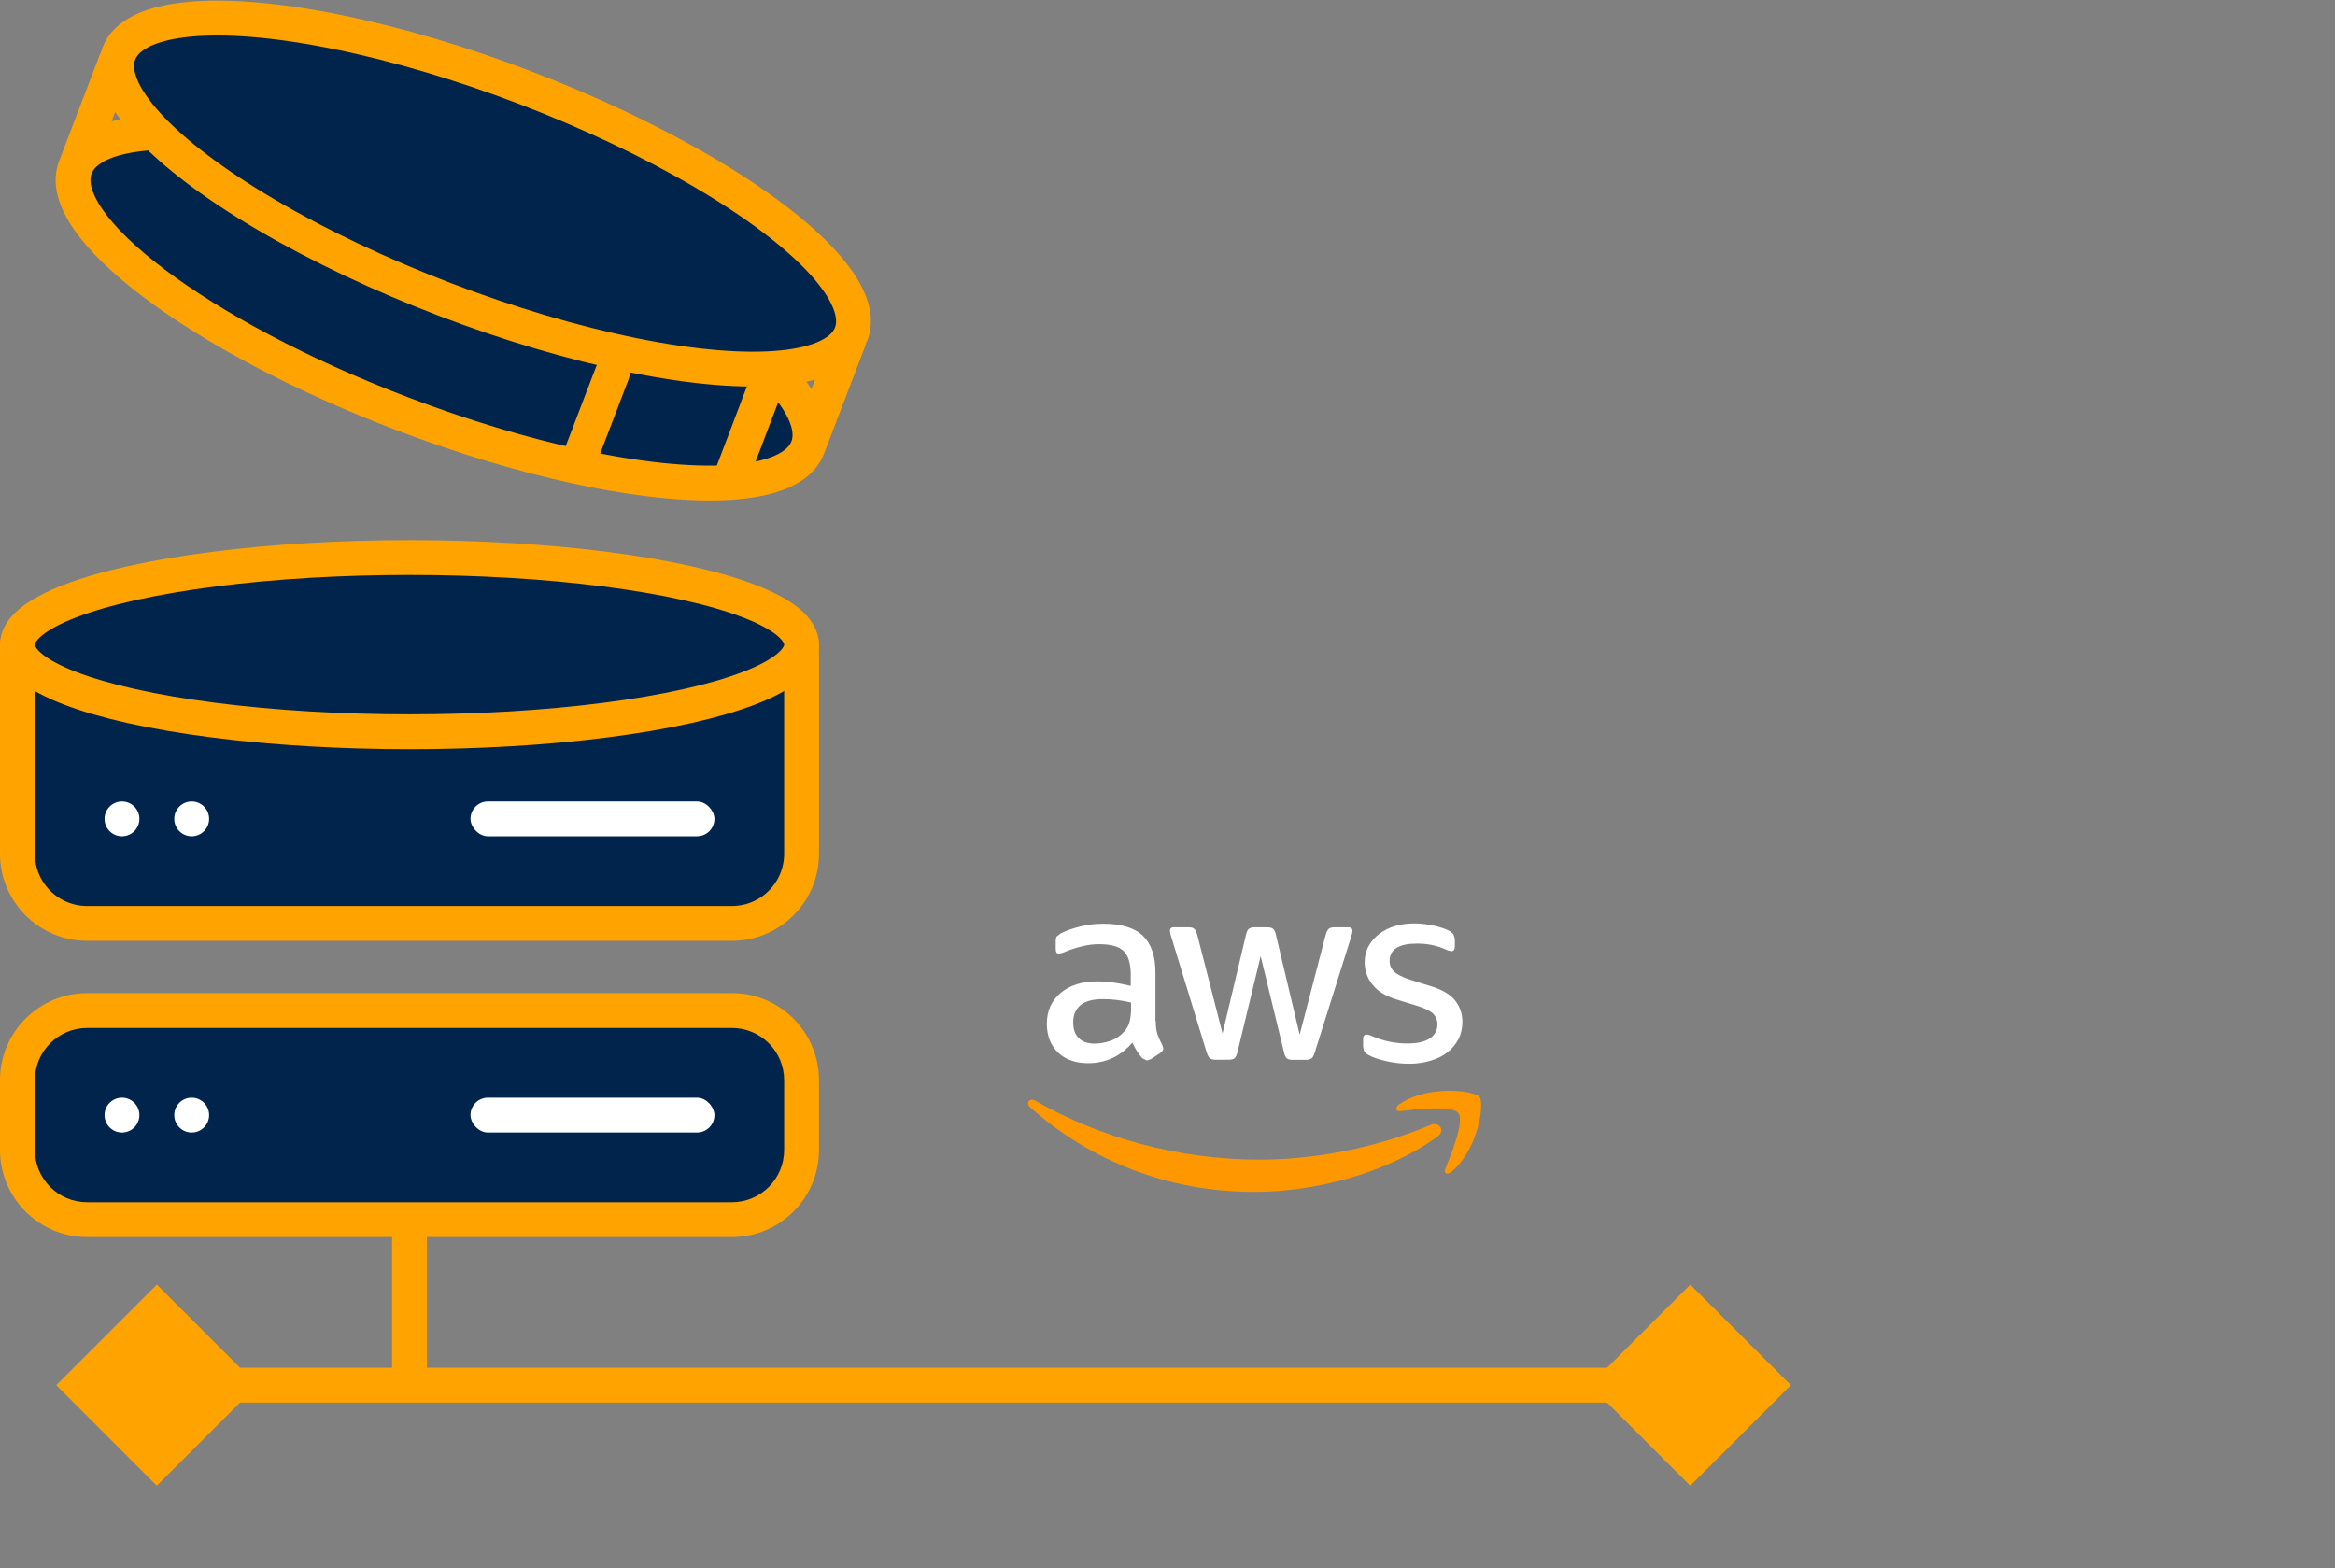
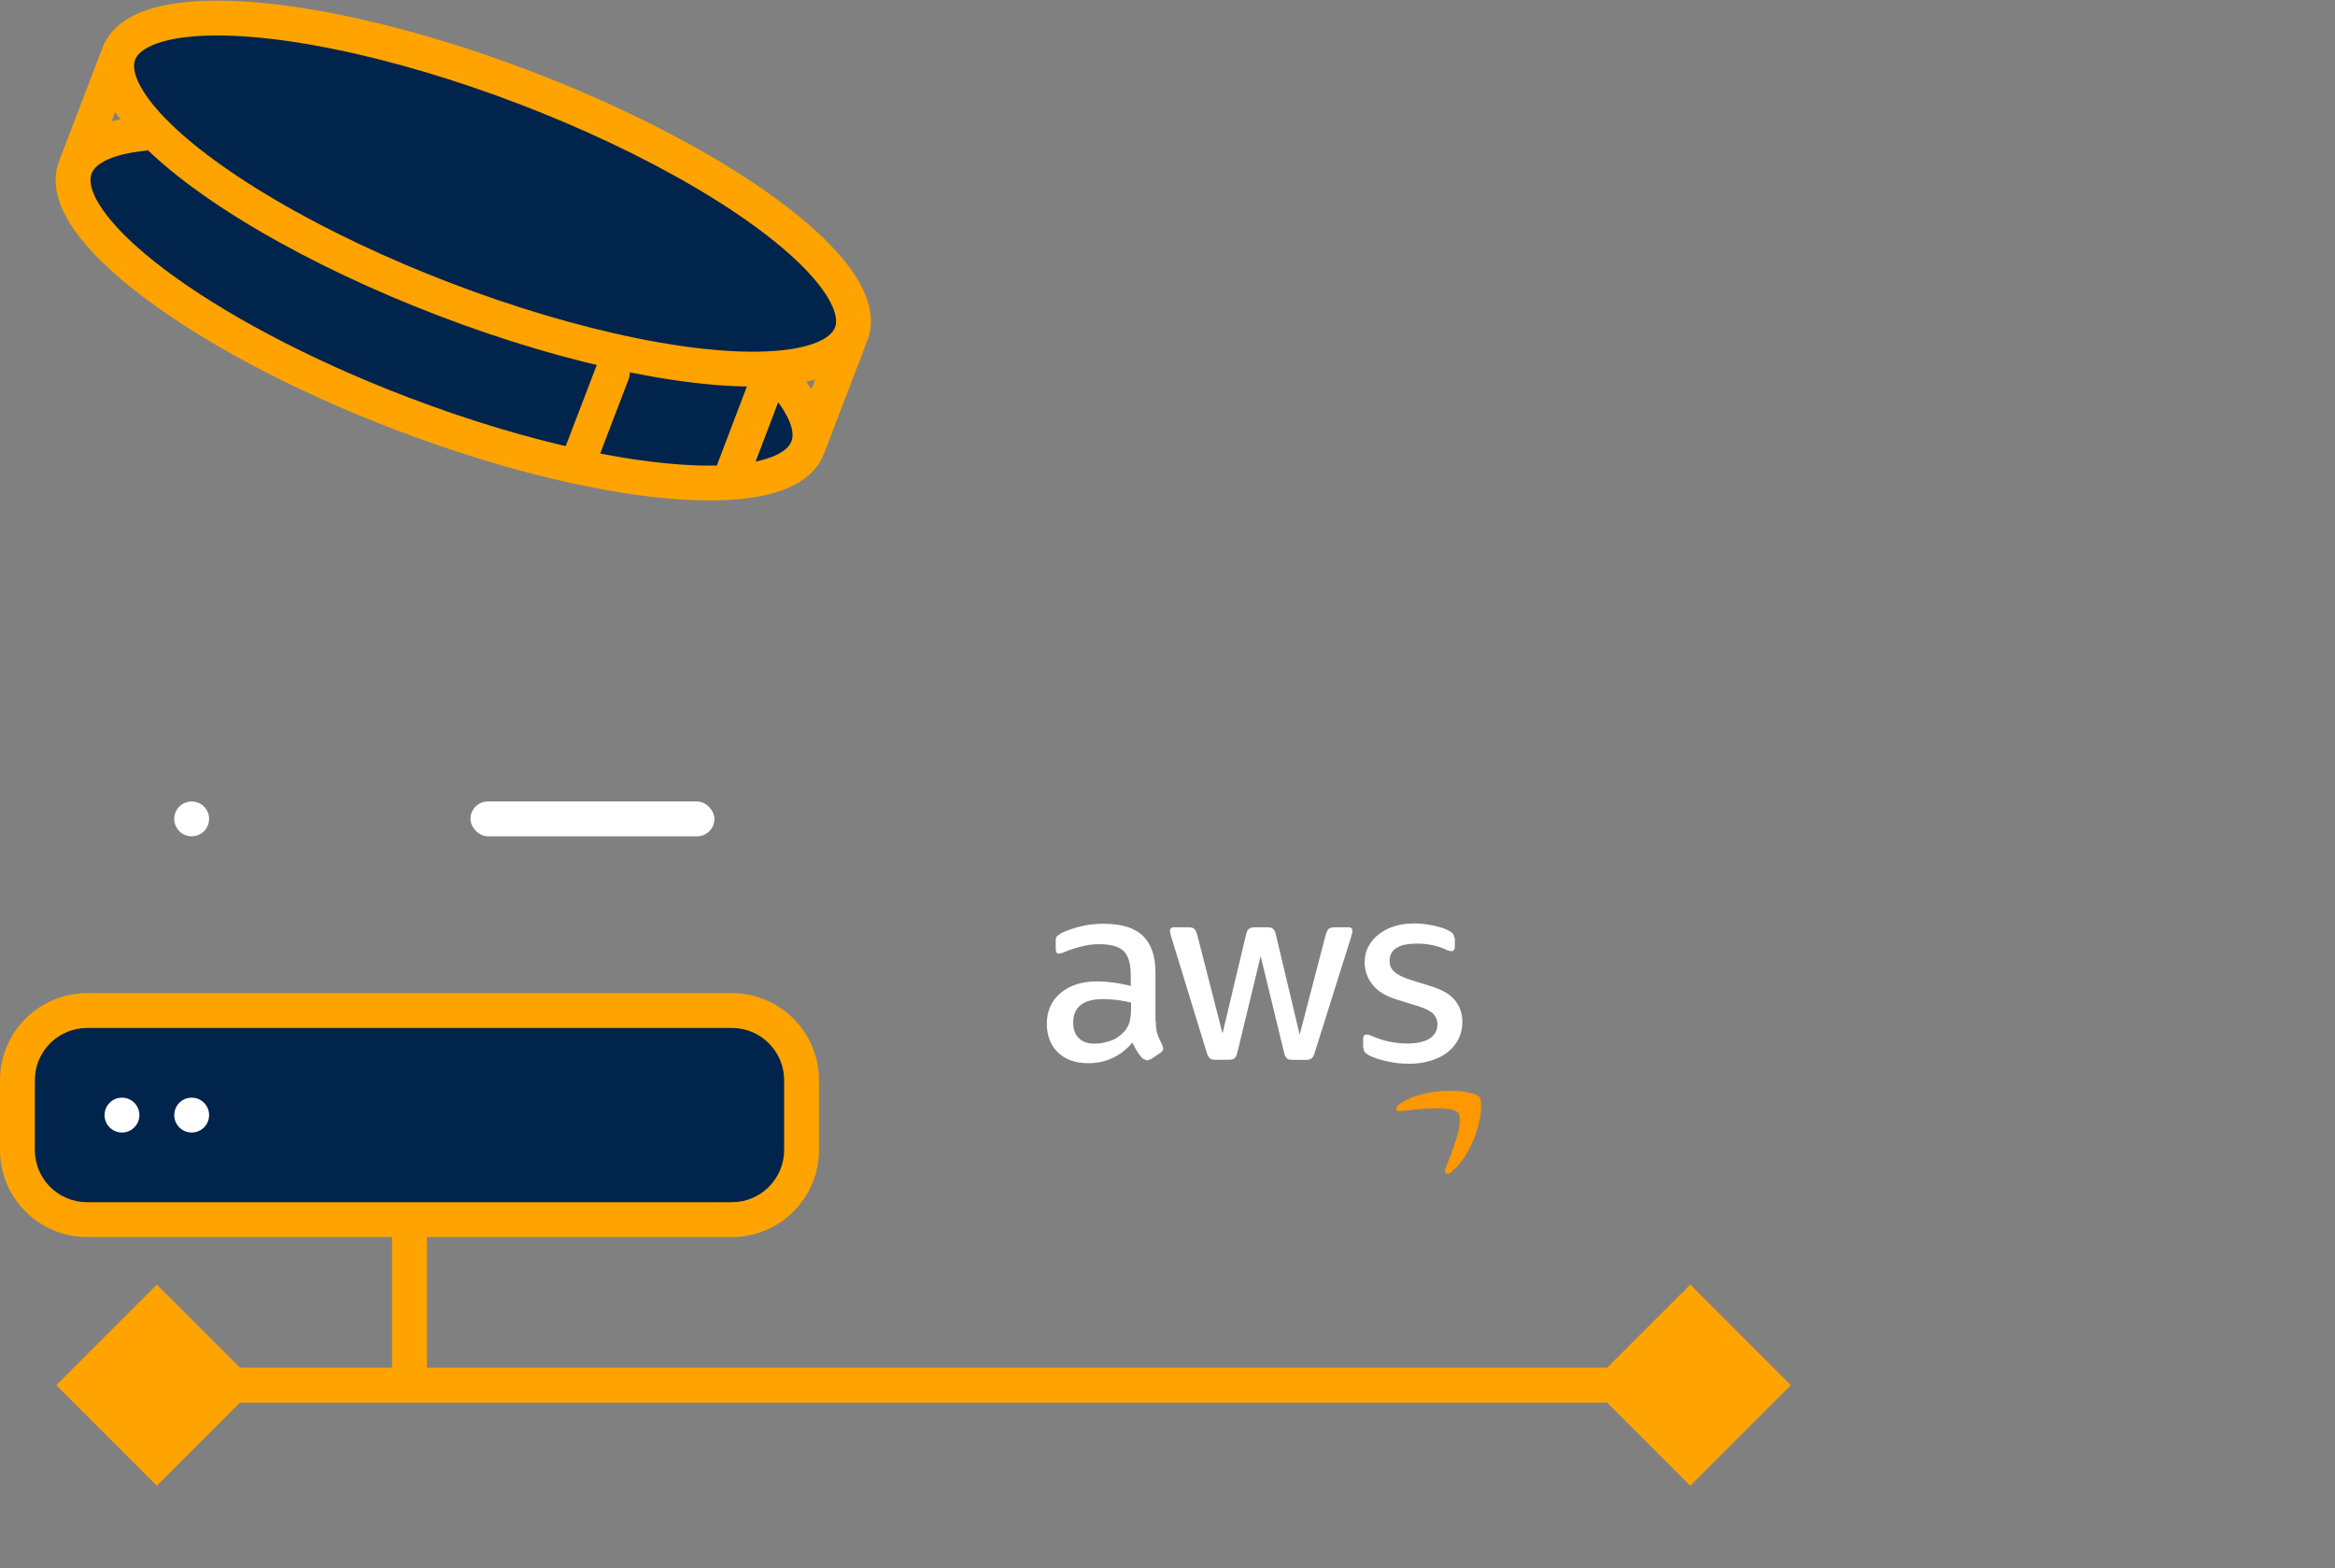
<svg xmlns="http://www.w3.org/2000/svg" width="134" height="90" viewBox="0 0 134 90" fill="none">
  <rect x="0" y="0" width="134" height="90" fill="#808080" stroke="none" />
-   <path d="M1 37H46V49C46 51.209 44.209 53 42 53H5C2.791 53 1 51.209 1 49V37Z" fill="#00244C" stroke="#FFA300" stroke-width="2" stroke-linejoin="round" />
-   <ellipse cx="23.5" cy="37" rx="22.5" ry="5" fill="#00244C" stroke="#FFA300" stroke-width="2" />
  <path d="M46.352 25.688C45.894 26.885 44.268 27.542 41.838 27.691C39.539 27.831 36.52 27.516 33.089 26.771C29.991 26.098 26.557 25.074 23.015 23.719C11.409 19.279 3.04 12.962 4.323 9.609C5.605 6.256 16.054 7.137 27.66 11.578C39.266 16.018 47.635 22.335 46.352 25.688Z" fill="#00244C" />
  <path d="M46.352 25.688C47.635 22.335 39.266 16.018 27.66 11.578C16.054 7.137 5.605 6.256 4.323 9.609M46.352 25.688L48.675 19.617M46.352 25.688C45.894 26.885 44.268 27.542 41.838 27.691M4.323 9.609C3.04 12.962 11.409 19.279 23.015 23.719C26.557 25.074 29.991 26.098 33.089 26.771M4.323 9.609L6.645 3.538M41.838 27.691L44 22M41.838 27.691C39.539 27.831 36.52 27.516 33.089 26.771M33.089 26.771L35.144 21.4" stroke="#FFA300" stroke-width="2" stroke-linecap="round" />
  <ellipse cx="27.838" cy="11.111" rx="22.5" ry="6.5" transform="rotate(20.936 27.838 11.111)" fill="#00244C" stroke="#FFA300" stroke-width="2" />
  <path d="M1 62C1 59.791 2.791 58 5 58H42C44.209 58 46 59.791 46 62V66C46 68.209 44.209 70 42 70H23.5H5C2.791 70 1 68.209 1 66V62Z" fill="#00244C" />
  <path d="M102.774 79.5L97 73.727L91.227 79.5L97 85.273L102.774 79.5ZM3.227 79.5L9 85.273L14.774 79.5L9 73.727L3.227 79.5ZM5 59H42V57H5V59ZM45 62V66H47V62H45ZM2 66V62H0V66H2ZM42 69H23.5V71H42V69ZM23.5 69H5V71H23.5V69ZM22.5 70V79.5H24.5V70H22.5ZM23.5 80.5H97V78.5H23.5V80.5ZM23.5 78.5H9V80.5H23.5V78.5ZM0 66C0 68.761 2.239 71 5 71V69C3.343 69 2 67.657 2 66H0ZM45 66C45 67.657 43.657 69 42 69V71C44.761 71 47 68.761 47 66H45ZM42 59C43.657 59 45 60.343 45 62H47C47 59.239 44.761 57 42 57V59ZM5 57C2.239 57 0 59.239 0 62H2C2 60.343 3.343 59 5 59V57Z" fill="#FFA300" />
-   <path d="M59.115 63.548C62.506 66.582 66.993 68.407 71.974 68.407C75.528 68.407 79.662 67.303 82.506 65.221C82.973 64.876 82.567 64.354 82.091 64.568C78.9 65.905 75.433 66.556 72.276 66.556C67.597 66.556 63.076 65.279 59.41 63.172C59.089 62.983 58.847 63.309 59.115 63.548Z" fill="#FF9800" />
  <path d="M83.293 67.259C84.815 65.991 85.213 63.344 84.902 62.957C84.591 62.58 81.918 62.255 80.293 63.386C80.042 63.565 80.085 63.806 80.361 63.772C81.287 63.66 83.328 63.421 83.692 63.883C84.055 64.338 83.285 66.249 82.939 67.097C82.835 67.353 83.06 67.456 83.293 67.259Z" fill="#FF9800" />
  <path d="M77.613 53.436C77.613 53.291 77.534 53.221 77.397 53.221H76.593L76.556 53.22C76.444 53.22 76.34 53.252 76.254 53.307C76.194 53.358 76.133 53.471 76.081 53.642L74.585 59.384L73.219 53.642C73.185 53.479 73.123 53.358 73.055 53.307C72.986 53.249 72.873 53.221 72.709 53.221H72.019L71.982 53.22C71.867 53.22 71.76 53.252 71.671 53.307C71.602 53.358 71.55 53.471 71.507 53.642L70.158 59.314L68.704 53.642C68.653 53.479 68.602 53.358 68.531 53.307C68.472 53.249 68.359 53.221 68.195 53.221H67.347C67.209 53.221 67.14 53.299 67.14 53.436L67.141 53.442C67.154 53.563 67.181 53.68 67.218 53.779L69.249 60.404C69.301 60.566 69.362 60.687 69.431 60.738C69.501 60.798 69.604 60.824 69.761 60.824L70.504 60.823C70.659 60.823 70.78 60.797 70.85 60.737C70.919 60.676 70.97 60.566 71.013 60.393L72.346 54.876L73.687 60.402C73.72 60.574 73.781 60.686 73.849 60.745C73.92 60.806 74.032 60.83 74.196 60.83H74.939L74.971 60.831C75.081 60.831 75.184 60.799 75.268 60.745C75.338 60.693 75.398 60.583 75.45 60.41L77.534 53.787L77.53 53.797L77.594 53.574L77.613 53.436ZM82.489 58.793V58.817C82.489 59.15 82.311 59.442 82.039 59.607C81.746 59.796 81.321 59.891 80.777 59.891C80.43 59.891 80.094 59.856 79.748 59.788C79.41 59.719 79.09 59.617 78.797 59.488L78.58 59.402L78.424 59.376C78.295 59.376 78.226 59.462 78.226 59.641V60.078L78.278 60.318C78.313 60.396 78.407 60.482 78.546 60.558C78.771 60.687 79.108 60.798 79.54 60.901C79.971 61.003 80.421 61.054 80.87 61.054C81.312 61.054 81.716 60.995 82.108 60.876C82.479 60.764 82.799 60.611 83.067 60.396C83.335 60.189 83.543 59.933 83.699 59.641C83.845 59.35 83.923 59.015 83.923 58.648C83.923 58.202 83.793 57.8 83.526 57.448C83.258 57.097 82.807 56.822 82.186 56.624L80.957 56.241C80.499 56.094 80.179 55.932 80.007 55.768C79.834 55.606 79.747 55.399 79.747 55.159C79.747 54.807 79.886 54.56 80.153 54.397C80.421 54.234 80.811 54.158 81.304 54.158H81.363C81.942 54.158 82.492 54.28 82.962 54.492L82.958 54.49C83.058 54.544 83.168 54.581 83.29 54.595C83.421 54.595 83.49 54.5 83.49 54.32V53.918L83.491 53.89L83.413 53.635L83.412 53.633C83.344 53.546 83.257 53.473 83.153 53.421C83.067 53.369 82.946 53.317 82.791 53.266C82.636 53.215 82.47 53.172 82.298 53.129C82.116 53.095 81.935 53.061 81.737 53.034C81.546 53.008 81.347 53 81.157 53C80.777 53 80.414 53.044 80.068 53.146C79.721 53.248 79.428 53.394 79.168 53.591C78.908 53.779 78.701 54.019 78.546 54.293C78.391 54.568 78.313 54.885 78.313 55.244C78.315 55.716 78.477 56.148 78.746 56.486C79.031 56.872 79.498 57.163 80.129 57.36L81.382 57.746C81.805 57.884 82.1 58.03 82.256 58.192C82.401 58.342 82.49 58.544 82.49 58.769V58.793H82.489ZM63.897 56.394C63.577 56.35 63.275 56.325 62.98 56.325C62.09 56.325 61.39 56.548 60.862 56.994C60.336 57.438 60.076 58.03 60.076 58.759C60.076 59.446 60.291 59.994 60.715 60.405C61.138 60.816 61.719 61.021 62.444 61.021C63.464 61.021 64.313 60.627 64.986 59.84L65.004 59.879C65.086 60.049 65.176 60.214 65.256 60.346L65.263 60.356C65.353 60.498 65.454 60.629 65.567 60.748L65.825 60.867H65.826L66.05 60.79L66.595 60.43C66.708 60.343 66.76 60.257 66.76 60.172L66.699 59.976C66.578 59.753 66.491 59.547 66.422 59.357C66.361 59.169 66.326 58.913 66.326 58.596L66.309 58.597V55.82C66.309 54.878 66.068 54.175 65.593 53.713C65.108 53.251 64.356 53.018 63.327 53.018H63.277C62.815 53.018 62.367 53.077 61.977 53.181C61.553 53.284 61.19 53.412 60.888 53.566L60.884 53.567L60.645 53.745C60.602 53.805 60.585 53.907 60.585 54.046V54.465C60.585 54.645 60.645 54.731 60.767 54.731H60.768L60.904 54.706L60.922 54.701C61.026 54.669 61.127 54.632 61.208 54.594C61.51 54.474 61.822 54.379 62.142 54.303C62.461 54.225 62.773 54.192 63.077 54.192C63.742 54.192 64.209 54.32 64.485 54.586C64.754 54.851 64.891 55.306 64.891 55.957V56.583C64.547 56.505 64.216 56.436 63.897 56.394ZM64.909 57.541V57.902C64.909 58.193 64.874 58.441 64.823 58.647C64.771 58.853 64.668 59.032 64.528 59.196C64.295 59.453 64.018 59.641 63.707 59.744C63.395 59.847 63.101 59.898 62.816 59.898C62.418 59.898 62.114 59.795 61.909 59.581C61.692 59.376 61.589 59.075 61.589 58.672C61.589 58.244 61.727 57.919 62.012 57.687C62.298 57.455 62.721 57.344 63.301 57.344C63.588 57.344 63.87 57.363 64.113 57.395L64.15 57.399C64.425 57.436 64.695 57.487 64.909 57.541Z" fill="white" />
  <circle cx="7" cy="64" r="1" fill="white" />
  <circle cx="11" cy="64" r="1" fill="white" />
-   <rect x="27" y="63" width="14" height="2" rx="1" fill="white" />
-   <circle cx="7" cy="47" r="1" fill="white" />
  <circle cx="11" cy="47" r="1" fill="white" />
  <rect x="27" y="46" width="14" height="2" rx="1" fill="white" />
</svg>